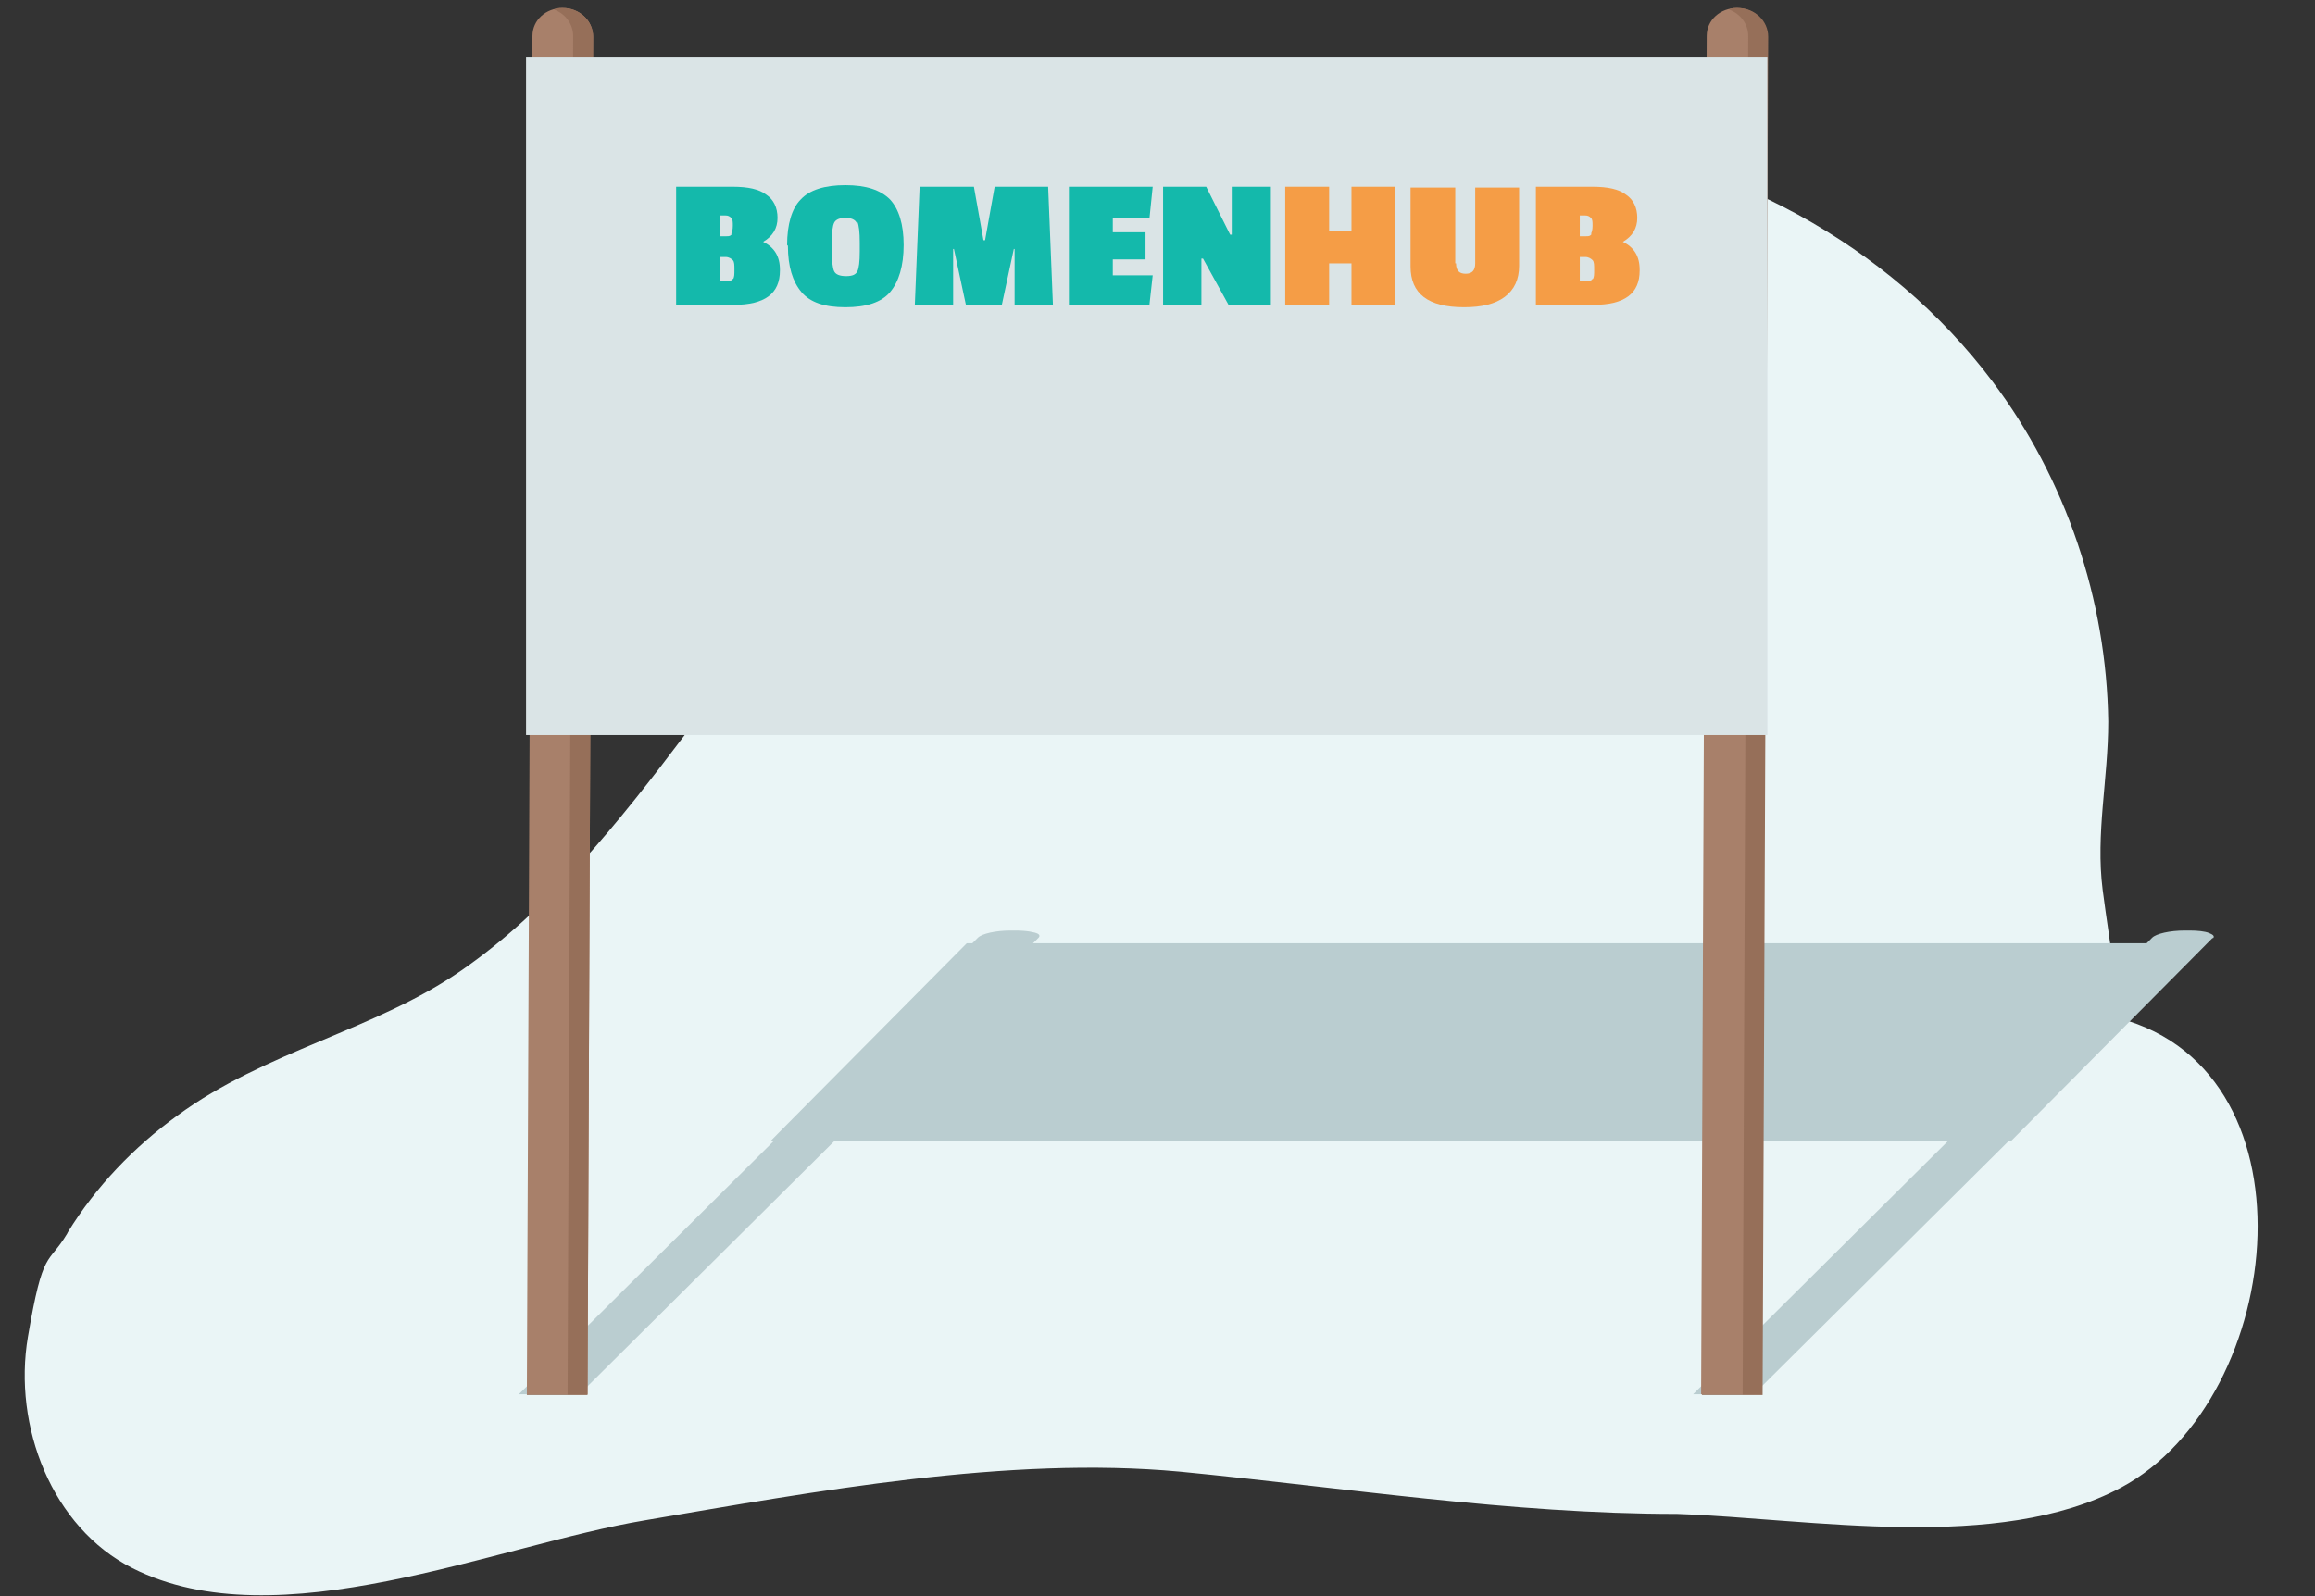
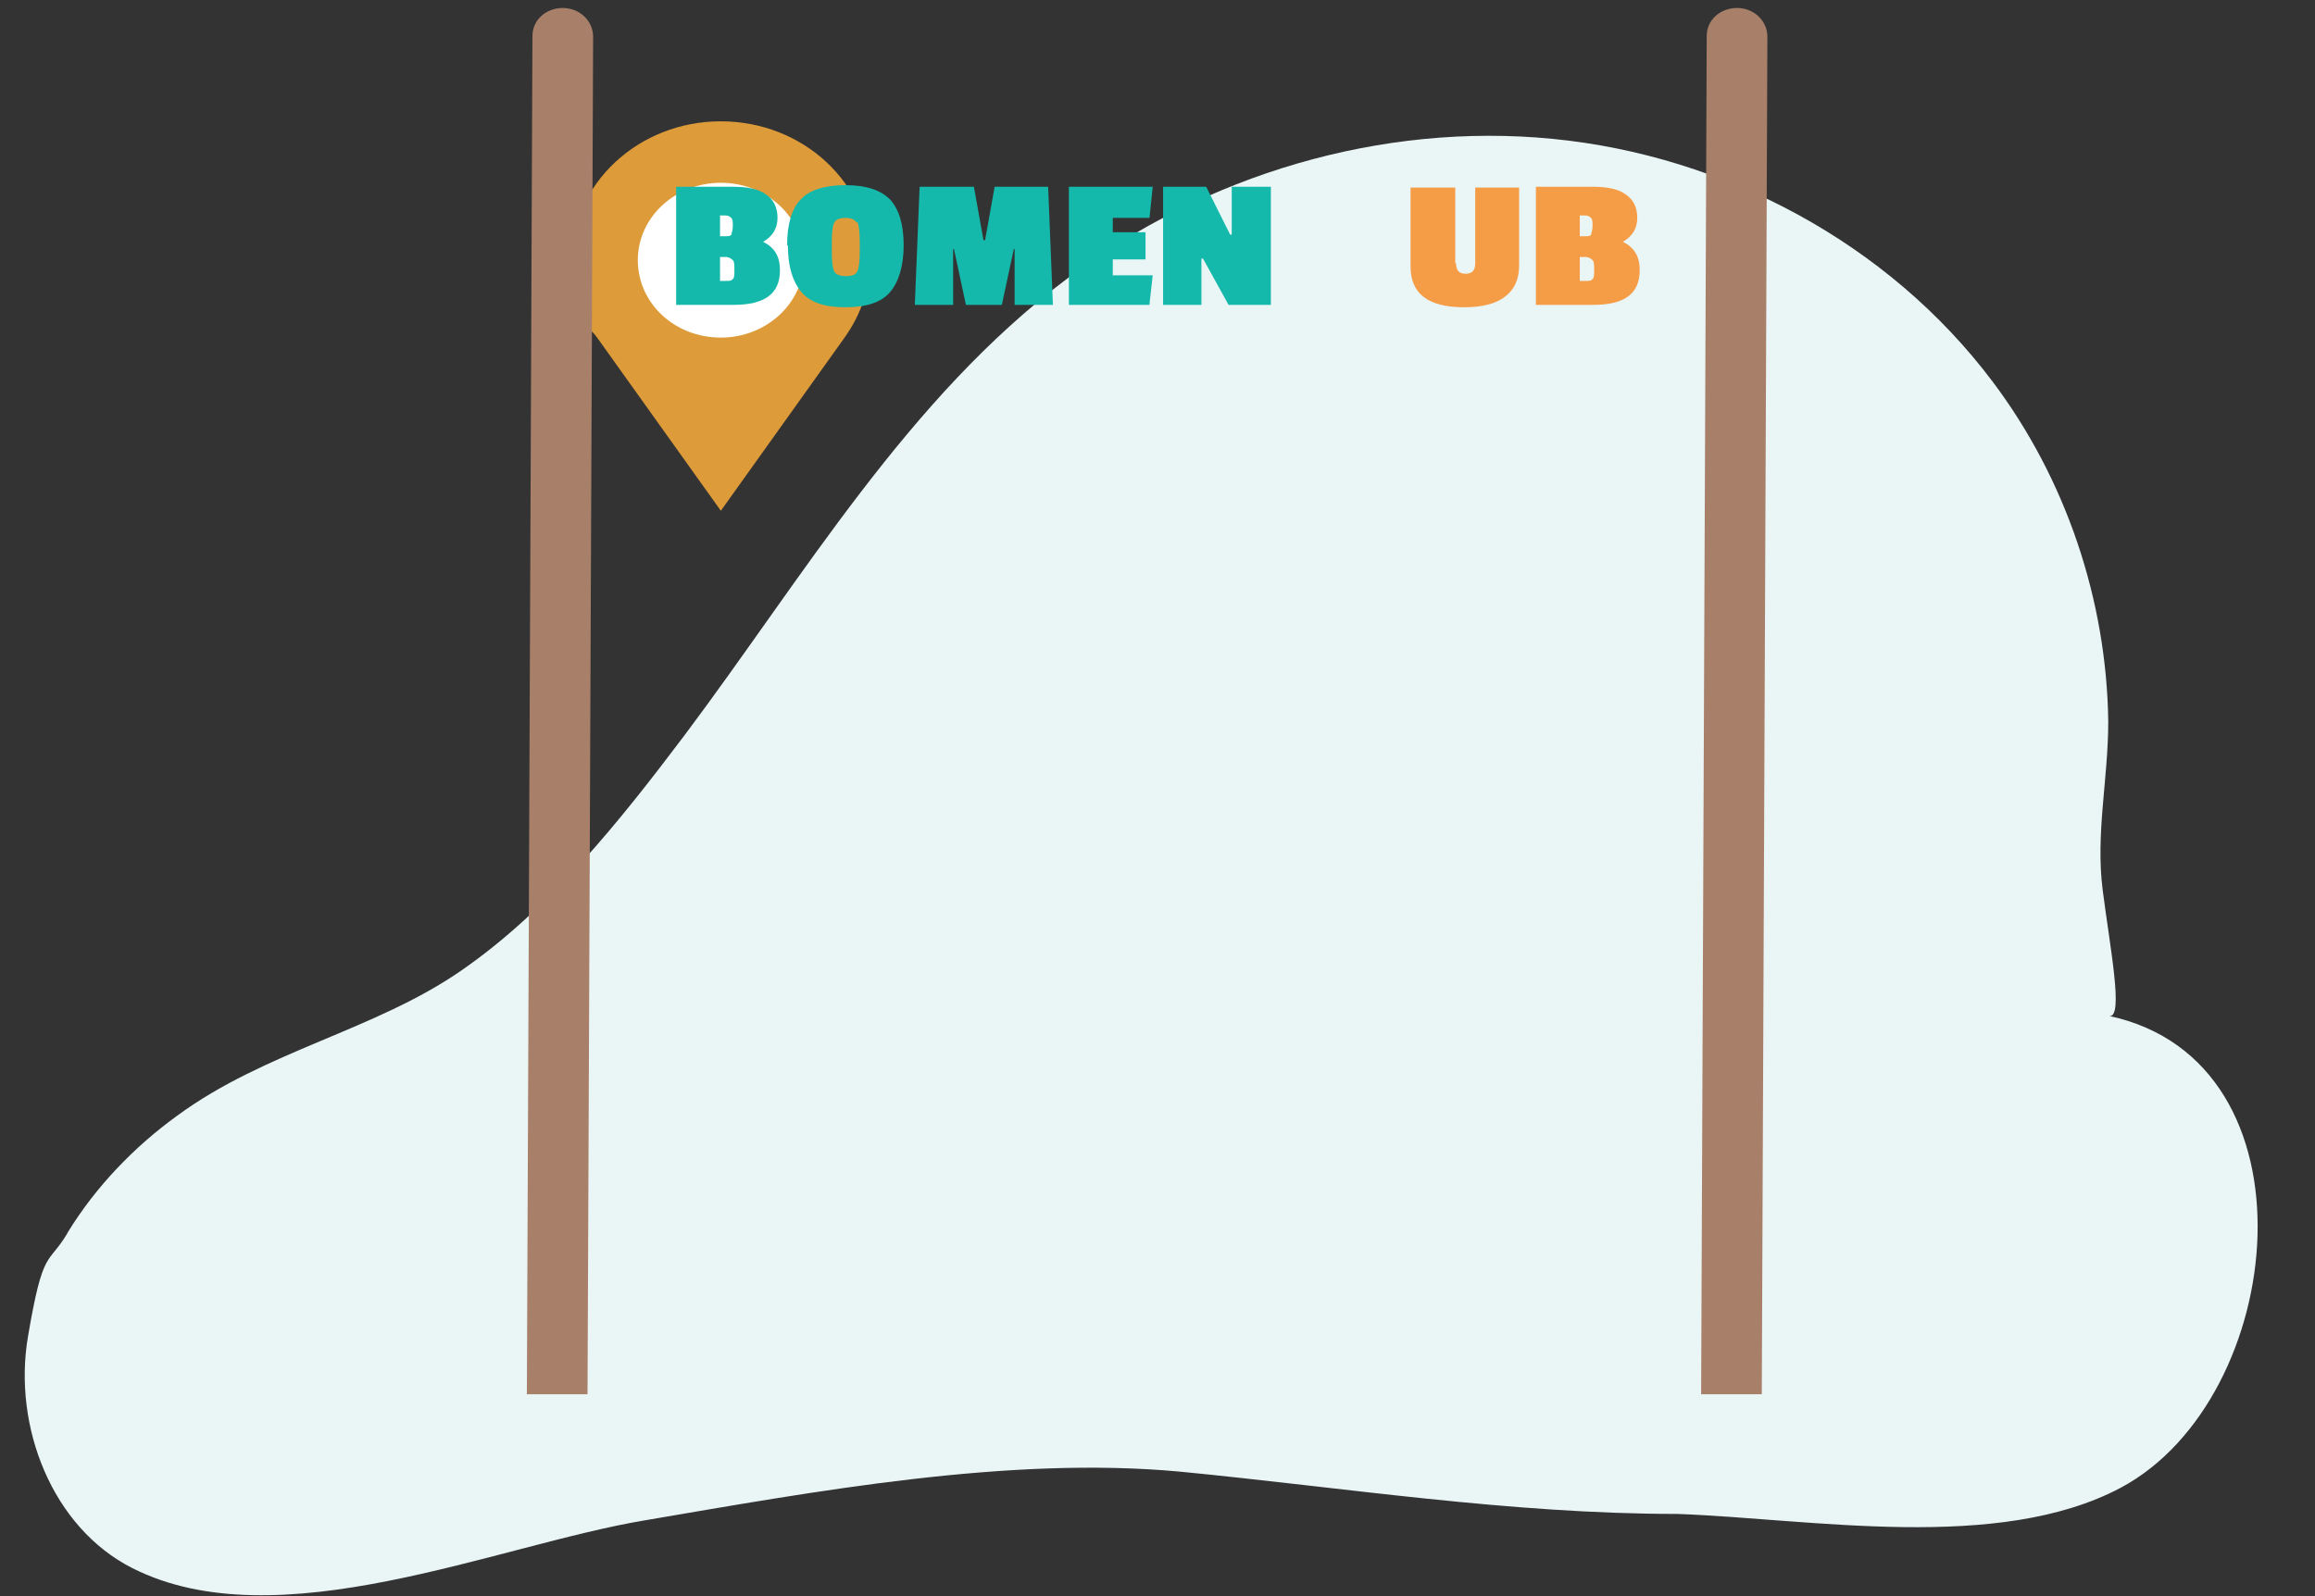
<svg xmlns="http://www.w3.org/2000/svg" id="Layer_1" version="1.1" viewBox="0 0 290 200">
  <rect x="0" y="0" width="290" height="200" fill="#333333" stroke="none" />
  <defs>
    <style>
      .st0 {
        fill: #f59d46;
      }

      .st1 {
        fill: none;
      }

      .st2 {
        fill: #eaf5f6;
      }

      .st3 {
        fill: #a8806a;
      }

      .st4 {
        fill: #dae4e6;
      }

      .st5 {
        fill: #fff;
      }

      .st6 {
        fill: #14b9ab;
      }

      .st7 {
        fill: #de9b3a;
      }

      .st8 {
        fill: #966f59;
      }

      .st9 {
        clip-path: url(#clippath);
      }

      .st10 {
        fill: #bacdd0;
      }
    </style>
    <clipPath id="clippath">
      <rect class="st4" x="65.9" y="7.2" width="155.5" height="84.9" />
    </clipPath>
  </defs>
  <g>
    <path class="st2" d="M8.5,154.4c3.5-5.7,8.3-10.7,13.7-14.6,11-8.1,24.8-10.7,35.6-18.2,11-7.6,19.9-18.8,27.9-29.4,15-20,28-42.3,48-57.3,17.3-13,39.3-19.6,60.8-17.5,21.5,2.1,42.1,13.1,55.1,30.4,9.2,12.2,14.3,27.4,14.5,42.6,0,7.3-1.6,14-.7,21.1s2.7,16.2.8,15.8c26.7,5.7,22.4,47.9,1.5,59.1-15.4,8.2-38.8,3.9-55.6,3.3-20.9,0-41.7-3.3-62.3-5.3-21.5-2-45.8,2.5-67,6.1-18.6,3.1-46,15.2-64.2,6-10.1-5.1-15-17.8-13.1-29s2.5-8.9,4.9-12.9Z" />
-     <path class="st10" d="M277.2,117.6c.3-.3,0-.5-.5-.7-.5-.2-1.4-.3-2.4-.3-.2,0-.4,0-.6,0-1.9,0-3.6.4-4.1.9l-.7.7h-139.5l.7-.7c.2-.2.1-.4-.1-.5-.4-.2-1.4-.4-2.8-.4-.2,0-.4,0-.6,0-1.9,0-3.6.4-4.1.9l-.7.7h-.7l-24.6,24.8h.4l-31.9,31.7h0s7.6,0,7.6,0l31.9-31.7h139.5l-31.9,31.7h0s7.6,0,7.6,0l31.9-31.7h.3l24.6-24.8h0l.7-.7Z" />
    <g>
      <g>
        <ellipse class="st5" cx="90.2" cy="32.3" rx="13.2" ry="12.3" />
        <path class="st7" d="M109,32.6c0-9.6-8.4-17.4-18.7-17.4s-18.7,7.8-18.7,17.4,1.2,6.9,3.2,9.7h0,0s0,0,0,0l15.5,21.7,15.5-21.7h0c2-2.8,3.2-6.1,3.2-9.7h0ZM90.3,42.3c-5.8,0-10.4-4.3-10.4-9.7s4.7-9.7,10.4-9.7,10.4,4.3,10.4,9.7-4.7,9.7-10.4,9.7Z" />
      </g>
      <g>
        <path class="st3" d="M73.6,174.7h-7.6s.7-170.2.7-170.2c0-2,1.7-3.5,3.8-3.5h0c2.1,0,3.8,1.6,3.8,3.6l-.7,170.2Z" />
-         <path class="st8" d="M70.4,1c-.4,0-.7,0-1,.2,1.4.5,2.4,1.8,2.4,3.3l-.7,170.2h-5.1s0,.1,0,.1h7.6s.7-170.2.7-170.2c0-2-1.7-3.6-3.8-3.6Z" />
      </g>
      <g>
        <path class="st3" d="M220.7,174.7h-7.6s.7-170.2.7-170.2c0-2,1.7-3.5,3.8-3.5h0c2.1,0,3.8,1.6,3.8,3.6l-.7,170.2Z" />
-         <path class="st8" d="M217.6,1c-.4,0-.7,0-1,.2,1.4.5,2.4,1.8,2.4,3.3l-.7,170.2h-5.1s0,.1,0,.1h7.6s.7-170.2.7-170.2c0-2-1.7-3.6-3.8-3.6Z" />
      </g>
      <g>
-         <rect class="st4" x="65.9" y="7.2" width="155.5" height="84.9" />
        <g class="st9">
          <g>
            <path class="st6" d="M97.7,33.9c0,2.9-1.9,4.3-5.8,4.3h-7.2v-14.8h7.1c1.9,0,3.3.3,4.2,1,.9.6,1.4,1.6,1.4,2.9s-.6,2.3-1.8,3h0c1.4.7,2.1,1.8,2.1,3.5ZM91.6,29.3c.1-.2.2-.5.2-1s0-.8-.2-1-.4-.3-.7-.3h-.7v2.6h.8c.3,0,.5,0,.7-.3ZM91.8,35c.2-.2.2-.6.2-1.2s0-1-.2-1.2c-.2-.2-.5-.4-.9-.4h-.7v3h.7c.5,0,.8,0,.9-.3Z" />
            <path class="st6" d="M98.6,30.7c0-2.6.6-4.6,1.7-5.7,1.1-1.2,3-1.8,5.6-1.8s4.4.6,5.6,1.8c1.1,1.2,1.7,3.1,1.7,5.7s-.6,4.6-1.7,5.9c-1.1,1.3-3,1.9-5.6,1.9s-4.4-.6-5.5-1.9c-1.1-1.3-1.7-3.2-1.7-5.8ZM107.3,27.9c-.2-.4-.7-.6-1.4-.6s-1.2.2-1.4.6c-.2.4-.3,1.2-.3,2.5v1c0,1.3.1,2.2.3,2.6.2.4.7.6,1.5.6s1.2-.2,1.4-.6c.2-.4.3-1.2.3-2.5v-1.1c0-1.3-.1-2.2-.3-2.6Z" />
            <path class="st6" d="M131.9,38.2h-4.8v-7h-.1l-1.5,7h-4.5l-1.5-7h-.1v7h-4.8l.6-14.8h6.8l1.2,6.7h.2l1.2-6.7h6.7l.6,14.8Z" />
            <path class="st6" d="M144,38.2h-10.1v-14.8h10.5l-.4,3.9h-4.6v1.8h4.1v3.4h-4.1v2h5l-.4,3.6Z" />
            <path class="st6" d="M159.1,38.2h-5.2l-3.2-5.8h-.2v5.8h-4.8v-14.8h5.4l3,6h.2v-6h4.9v14.8Z" />
-             <path class="st0" d="M174.7,38.2h-5.4v-5.2h-2.8v5.2h-5.5v-14.8h5.5v5.5h2.8v-5.5h5.4v14.8Z" />
            <path class="st0" d="M182.4,33c0,.9.4,1.3,1.2,1.3s1.2-.4,1.2-1.3v-9.5h5.5v9.8c0,1.7-.6,3-1.8,3.9s-2.9,1.3-5.1,1.3c-4.5,0-6.7-1.7-6.7-5.1v-9.9h5.6v9.5Z" />
            <path class="st0" d="M205.4,33.9c0,2.9-1.9,4.3-5.8,4.3h-7.2v-14.8h7.1c1.9,0,3.3.3,4.2,1,.9.6,1.4,1.6,1.4,2.9s-.6,2.3-1.8,3h0c1.4.7,2.1,1.8,2.1,3.5ZM199.3,29.3c.1-.2.2-.5.2-1s0-.8-.2-1-.4-.3-.7-.3h-.7v2.6h.8c.3,0,.5,0,.7-.3ZM199.5,35c.2-.2.2-.6.2-1.2s0-1-.2-1.2c-.2-.2-.5-.4-.9-.4h-.7v3h.7c.5,0,.8,0,.9-.3Z" />
          </g>
        </g>
      </g>
    </g>
  </g>
  <rect class="st1" y="1" width="290" height="198.7" />
</svg>